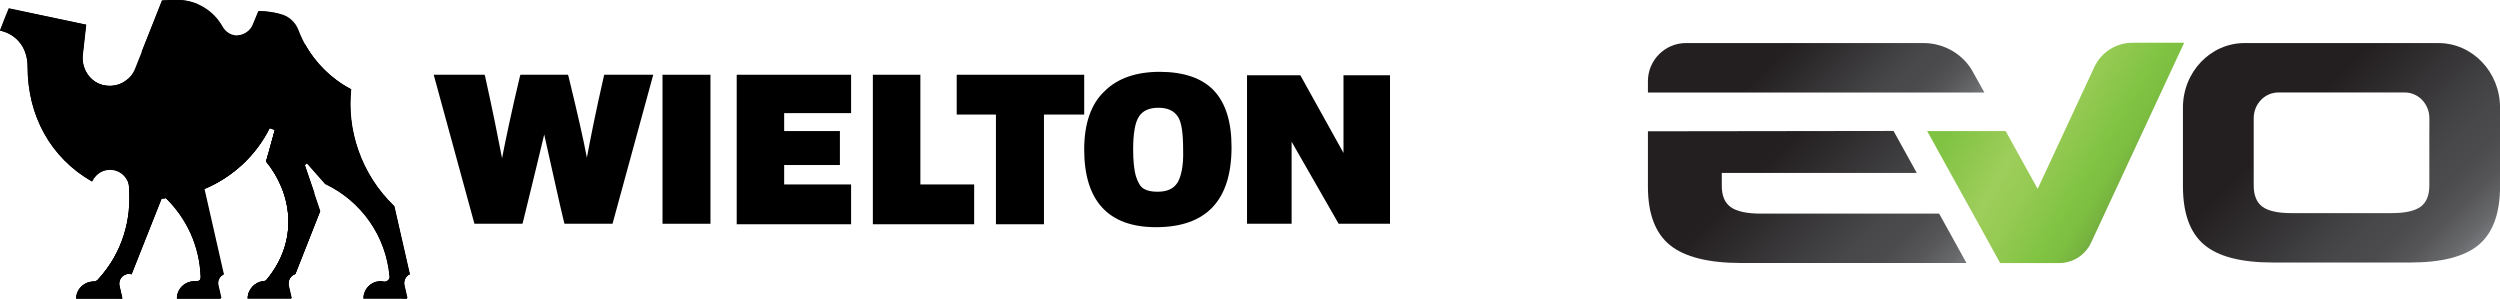
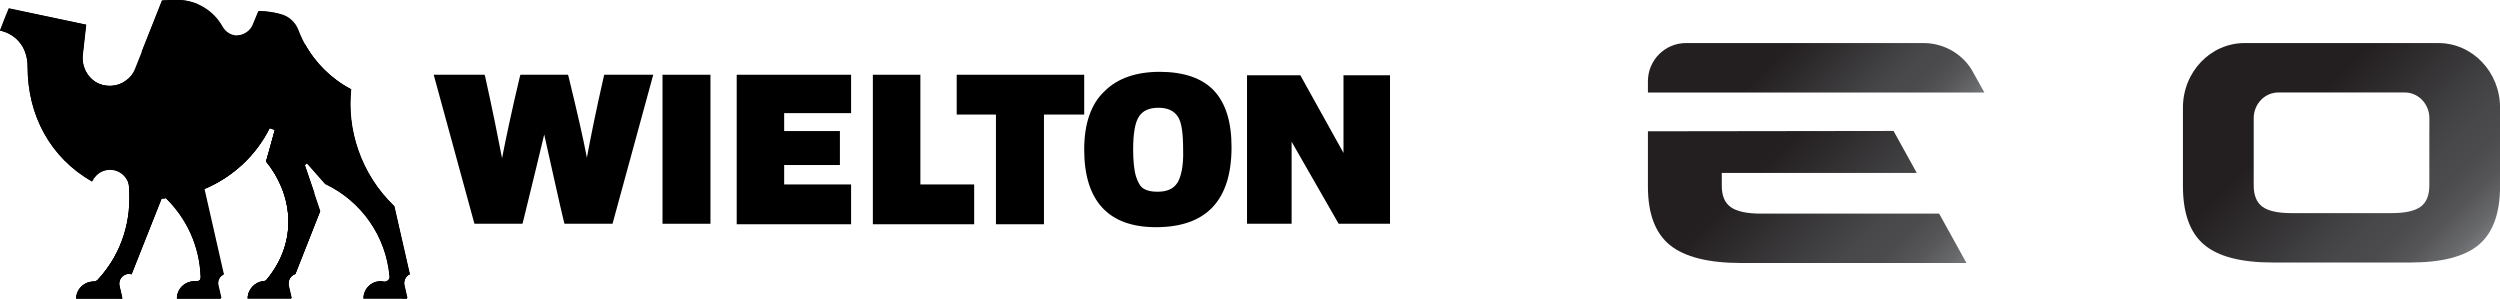
<svg xmlns="http://www.w3.org/2000/svg" width="268" height="32" viewBox="0 0 268 32" fill="none">
  <g clip-path="url(#clip0_2196_1155)">
    <path d="M64.734 8.167C63.853 12.02 63.28 14.932 62.914 16.908C62.548 14.932 61.874 12.02 60.94 8.167L60.887 8.013H55.794L55.74 8.167C54.86 11.86 54.234 14.825 53.82 16.962C53.406 14.831 52.833 11.913 52 8.167L51.947 8.013H46.493L50.859 23.987H56L56.054 23.833C57.147 19.359 57.927 16.186 58.34 14.417C59.221 18.317 59.9 21.495 60.468 23.833L60.521 23.987H65.662L70.028 8.013H64.781L64.728 8.167H64.734Z" fill="black" />
    <path d="M76.162 8.013H71.021V23.987H76.162V8.013Z" fill="black" />
    <path d="M78.975 24.04H91.236V19.773H84.063V17.69H90.037V14.05H84.063V12.127H91.236V8.013H78.975V24.04Z" fill="black" />
    <path d="M98.664 8.013H93.57V24.04H104.431V19.773H98.664V8.013Z" fill="black" />
    <path d="M102.558 12.28H106.765V24.04H111.912V12.28H116.226V8.013H102.558V12.28Z" fill="black" />
    <path d="M124.327 7.7C121.833 7.7 119.806 8.374 118.406 9.783C116.952 11.138 116.226 13.269 116.226 16.027C116.226 21.542 118.826 24.354 123.913 24.354C129.314 24.354 132.021 21.489 132.021 15.766C132.021 13.062 131.394 11.032 130.1 9.676C128.853 8.374 126.88 7.7 124.333 7.7H124.327ZM126.2 19.619C125.786 20.246 125.107 20.554 124.073 20.554C123.446 20.554 122.98 20.448 122.619 20.24C122.253 20.033 121.993 19.566 121.786 18.938C121.579 18.264 121.473 17.275 121.473 16.027C121.473 14.31 121.68 13.115 122.099 12.488C122.513 11.86 123.192 11.552 124.179 11.552C125.166 11.552 125.84 11.866 126.259 12.488C126.679 13.109 126.832 14.31 126.832 16.08C126.886 17.743 126.626 18.944 126.206 19.619H126.2Z" fill="black" />
    <path d="M144.022 8.067V16.394L139.395 8.067H133.681V23.987H138.461V15.192L143.502 23.987H149.009V8.067H144.022Z" fill="black" />
    <path d="M28.937 13.683L29.51 13.89L28.576 17.275C31.277 20.554 32.21 25.656 28.629 29.97C28.576 30.077 28.423 30.124 28.316 30.124C27.383 30.177 26.603 31.006 26.603 31.947H31.277L30.963 30.591C30.857 29.964 31.277 29.449 31.69 29.343L34.338 22.631L32.677 17.69L32.937 17.429L34.911 19.666C38.758 21.489 41.458 25.235 41.819 29.656C41.819 29.917 41.559 30.177 41.245 30.177C41.139 30.177 40.985 30.124 40.832 30.124C39.792 30.124 39.012 30.958 39.012 31.947H43.686L43.373 30.591C43.219 29.81 43.786 29.449 43.946 29.396L42.285 22.111C38.598 18.572 37.192 13.73 37.658 9.57C35.059 8.215 33.032 5.977 31.998 3.22C31.684 2.385 30.958 1.71 30.077 1.503C29.297 1.296 28.517 1.19 27.737 1.19L27.111 2.699C26.798 3.326 26.124 3.794 25.397 3.794C24.724 3.794 24.15 3.379 23.837 2.805C22.904 1.142 21.084 -0.006 19.057 -0.006C19.057 -0.006 18.123 -0.006 17.396 0.047L14.489 7.333C14.075 8.428 12.982 9.209 11.789 9.209C9.815 9.209 8.722 7.439 8.881 5.93L9.248 2.651L0.987 0.935L0 3.279C1.507 3.592 2.96 4.841 2.96 7.179C2.96 12.381 5.401 16.908 9.868 19.459C10.181 18.731 10.908 18.21 11.789 18.21C12.882 18.21 13.762 19.045 13.869 20.134C14.129 23.413 13.242 27.052 10.489 30.023C10.382 30.13 10.229 30.177 10.075 30.177C9.035 30.177 8.202 31.012 8.202 32H13.136L12.823 30.645C12.669 29.81 13.396 29.189 14.123 29.396L17.343 21.276C17.497 21.276 17.656 21.276 17.81 21.223C20.044 23.407 21.444 26.372 21.55 29.704C21.55 30.278 20.977 30.171 20.824 30.171C19.784 30.171 19.004 31.006 19.004 31.994H23.678L23.364 30.639C23.258 30.171 23.471 29.65 23.938 29.443L21.858 20.288C24.924 18.986 27.418 16.648 28.925 13.677L28.937 13.683Z" fill="black" />
    <path d="M31.643 29.349L34.29 22.637L32.63 17.696L32.89 17.435L29.463 13.896L28.529 17.281C31.23 20.56 32.163 25.662 28.582 29.976C28.529 30.082 28.375 30.13 28.269 30.13C27.335 30.183 26.555 31.012 26.555 31.953H31.23L30.916 30.597C30.81 29.97 31.23 29.455 31.643 29.349Z" fill="black" />
    <path d="M28.783 16.394L28.523 17.275C31.224 20.554 32.157 25.656 28.576 29.97C28.523 30.077 28.369 30.124 28.263 30.124H28.21C28.417 30.177 29.197 30.278 30.03 29.029C32.417 25.437 32.47 20.702 28.783 16.382V16.394Z" fill="black" />
    <path d="M21.615 29.662C21.615 30.236 21.042 30.13 20.889 30.13C19.849 30.13 19.069 30.964 19.069 31.953H23.743L23.429 30.597C23.323 30.13 23.536 29.609 24.003 29.402L21.923 20.246C21.923 20.246 20.522 20.874 17.922 21.181C20.049 23.365 21.509 26.33 21.609 29.662H21.615Z" fill="black" />
    <path d="M13.875 28.828C13.408 28.828 12.941 29.035 12.628 29.402C12.315 29.769 12.214 30.236 12.315 30.704L12.575 31.953H13.095L12.781 30.597C12.628 29.763 13.355 29.142 14.081 29.349L14.288 28.881H14.235C14.129 28.828 13.975 28.828 13.869 28.828H13.875Z" fill="black" />
    <path d="M0.467 2.03L6.388 3.953L9.248 2.651L0.934 0.882L0.467 2.03Z" fill="black" />
    <path d="M15.169 5.569C18.756 5.516 21.042 3.332 21.09 0.42C20.469 0.154 19.742 0 19.015 0C19.015 0 18.082 0 17.355 0.053L15.175 5.569H15.169Z" fill="black" />
    <path d="M27.69 1.195L27.064 2.705C26.803 3.332 26.13 3.8 25.403 3.8C25.716 3.906 26.029 3.953 26.39 3.953C28.003 3.953 29.61 3.379 29.977 1.509C29.25 1.302 28.47 1.195 27.69 1.195Z" fill="black" />
    <path d="M11.428 14.831C8.675 13.896 4.934 9.629 6.388 3.953L0.467 2.03L0 3.279C1.507 3.592 2.96 4.841 2.96 7.179C2.96 12.381 5.401 16.909 9.868 19.459L11.428 14.825V14.831Z" fill="black" />
    <path d="M20.989 30.13C21.143 30.13 22.183 30.444 22.13 29.088C22.023 25.916 20.936 23.519 18.856 21.022C18.543 21.075 18.182 21.128 17.816 21.175C20.049 23.359 21.45 26.324 21.556 29.656C21.61 30.124 21.243 30.124 20.983 30.124L20.989 30.13Z" fill="black" />
    <path d="M32.677 17.69L32.937 17.429L29.51 13.89L28.576 17.275C28.99 17.796 29.409 18.37 29.717 18.938L33.717 20.708L32.677 17.69Z" fill="black" />
    <path d="M34.917 19.672L35.957 18.791L29.876 11.505C29.303 12.961 28.943 13.689 28.943 13.689L29.516 13.896L32.943 17.435L34.917 19.672Z" fill="black" />
    <path d="M41.824 29.662C41.824 29.923 41.564 30.183 41.251 30.183C41.617 30.236 42.344 30.29 42.344 29.662C42.138 24.721 39.851 20.607 36.004 18.785L34.964 19.666C38.758 21.489 41.458 25.235 41.824 29.656V29.662Z" fill="black" />
    <path d="M14.861 20.087L13.875 20.033V20.087C14.135 23.365 13.248 27.005 10.495 29.976C10.388 30.082 10.341 30.082 10.235 30.13C10.701 30.183 11.221 30.023 11.635 29.609C14.129 26.851 14.962 23.572 14.855 20.087H14.861Z" fill="black" />
    <path d="M21.875 20.24C24.942 18.992 27.489 16.648 28.943 13.683C28.943 13.683 29.309 12.955 29.876 11.499C20.735 12.174 19.435 15.559 17.408 21.229C17.562 21.229 17.721 21.229 17.875 21.175C20.475 20.862 21.875 20.24 21.875 20.24Z" fill="black" />
    <path d="M23.382 30.597C23.276 30.13 23.488 29.609 23.955 29.402L23.849 28.934H23.796C23.122 29.248 22.756 29.976 22.915 30.704L23.069 31.432L23.175 31.953H23.695L23.382 30.597Z" fill="black" />
    <path d="M30.396 30.704L30.709 31.953H31.23L30.916 30.597C30.81 29.97 31.23 29.455 31.643 29.349L31.85 28.828C31.696 28.828 31.537 28.881 31.484 28.881C30.857 29.088 30.237 29.816 30.39 30.704H30.396Z" fill="black" />
    <path d="M43.331 30.597C43.178 29.816 43.745 29.455 43.904 29.402L43.798 28.934C43.745 28.934 43.745 28.988 43.692 28.988C43.325 29.142 42.652 29.769 42.811 30.757L43.124 32.006H43.644L43.331 30.603V30.597Z" fill="black" />
    <path d="M11.794 18.163C12.888 18.163 13.715 18.944 13.874 19.986C13.561 16.032 13.668 15.512 11.434 14.837L9.927 19.418C10.24 18.69 10.967 18.169 11.8 18.169L11.794 18.163Z" fill="black" />
    <path d="M43.904 29.402L42.244 22.116C38.557 18.577 37.15 13.736 37.617 9.576C35.537 8.481 33.824 6.765 32.683 4.735C30.243 4.474 26.035 4.368 22.242 4.995C17.515 5.723 13.514 8.635 13.514 8.635C13.047 9.002 12.421 9.209 11.747 9.209C9.774 9.209 8.68 7.439 8.84 5.93L9.206 2.651L6.346 4.007C4.893 9.676 8.633 13.896 11.387 14.884C13.62 15.612 13.514 16.08 13.827 20.033V20.14C14.087 23.419 13.201 27.058 10.447 30.029C10.341 30.136 10.187 30.183 10.034 30.183C8.994 30.183 8.16 31.018 8.16 32.006H13.095L12.781 30.651C12.628 29.816 13.354 29.195 14.081 29.402L17.302 21.282C17.455 21.282 17.615 21.282 17.769 21.229C20.002 23.413 21.403 26.378 21.509 29.71C21.509 30.284 20.936 30.177 20.782 30.177C19.742 30.177 18.962 31.012 18.962 32H23.636L23.323 30.645C23.217 30.177 23.43 29.656 23.896 29.449L21.816 20.294C24.883 19.045 27.43 16.701 28.884 13.736L29.457 13.943L28.523 17.329C31.224 20.607 32.157 25.709 28.576 30.023C28.523 30.13 28.369 30.177 28.263 30.177C27.329 30.23 26.549 31.059 26.549 32H31.224L30.91 30.645C30.804 30.017 31.224 29.503 31.637 29.396L34.284 22.685L32.624 17.743L32.884 17.483L34.858 19.72C38.704 21.542 41.405 25.289 41.765 29.71C41.765 29.97 41.505 30.23 41.192 30.23C41.086 30.23 40.932 30.177 40.779 30.177C39.739 30.177 38.959 31.012 38.959 32H43.633L43.319 30.645C43.166 29.81 43.786 29.449 43.893 29.396L43.904 29.402Z" fill="black" />
    <path d="M43.904 29.402L42.244 22.116C38.557 18.577 37.15 13.736 37.617 9.576C35.537 8.481 33.824 6.765 32.683 4.735C30.243 4.474 26.035 4.368 22.242 4.995C17.515 5.723 13.514 8.635 13.514 8.635C13.047 9.002 12.421 9.209 11.747 9.209C9.774 9.209 8.68 7.439 8.84 5.93L9.206 2.651L6.346 4.007C4.893 9.676 8.633 13.896 11.387 14.884C13.62 15.612 13.514 16.08 13.827 20.033V20.14C14.087 23.419 13.201 27.058 10.447 30.029C10.341 30.136 10.187 30.183 10.034 30.183C8.994 30.183 8.16 31.018 8.16 32.006H13.095L12.781 30.651C12.628 29.816 13.354 29.195 14.081 29.402L17.302 21.282C17.455 21.282 17.615 21.282 17.769 21.229C20.002 23.413 21.403 26.378 21.509 29.71C21.509 30.284 20.936 30.177 20.782 30.177C19.742 30.177 18.962 31.012 18.962 32H23.636L23.323 30.645C23.217 30.177 23.43 29.656 23.896 29.449L21.816 20.294C24.883 19.045 27.43 16.701 28.884 13.736L29.457 13.943L28.523 17.329C31.224 20.607 32.157 25.709 28.576 30.023C28.523 30.13 28.369 30.177 28.263 30.177C27.329 30.23 26.549 31.059 26.549 32H31.224L30.91 30.645C30.804 30.017 31.224 29.503 31.637 29.396L34.284 22.685L32.624 17.743L32.884 17.483L34.858 19.72C38.704 21.542 41.405 25.289 41.765 29.71C41.765 29.97 41.505 30.23 41.192 30.23C41.086 30.23 40.932 30.177 40.779 30.177C39.739 30.177 38.959 31.012 38.959 32H43.633L43.319 30.645C43.166 29.81 43.786 29.449 43.893 29.396L43.904 29.402Z" fill="black" />
    <path d="M261.394 4.616H240.623C236.971 4.616 234.011 7.711 234.011 11.535V19.945C234.011 22.856 234.767 24.951 236.274 26.224C237.781 27.502 240.233 28.141 243.631 28.141H258.386C261.784 28.141 264.236 27.502 265.743 26.224C267.25 24.945 268.006 22.85 268.006 19.945V11.535C268.006 7.717 265.045 4.616 261.394 4.616ZM260.425 13.979V19.879C260.425 20.945 260.111 21.708 259.485 22.164C258.859 22.62 257.836 22.845 256.412 22.845H245.61C244.186 22.845 243.164 22.62 242.538 22.164C241.911 21.708 241.598 20.945 241.598 19.879V12.671C241.598 11.15 242.78 9.913 244.234 9.913H257.795C259.249 9.913 260.43 11.15 260.43 12.671V13.979H260.425Z" fill="url(#paint0_linear_2196_1155)" />
-     <path d="M224.509 7.197L218.435 20.246L215.007 14.05H206.593L214.422 28.201H220.745C222.21 28.201 223.54 27.348 224.16 26.023L234.141 4.581H228.604C226.849 4.581 225.248 5.599 224.509 7.197Z" fill="url(#paint1_linear_2196_1155)" />
    <path d="M176.657 14.074L202.988 14.038L205.476 18.536H184.576V19.933C184.576 20.998 184.901 21.761 185.557 22.217C186.212 22.673 187.282 22.898 188.765 22.898H207.875L210.806 28.195H186.709C183.157 28.195 180.599 27.555 179.021 26.277C177.443 24.999 176.657 22.904 176.657 19.998V14.068V14.074Z" fill="url(#paint2_linear_2196_1155)" />
    <path d="M180.741 4.616H206.215C208.425 4.616 210.552 5.853 211.562 7.83L212.726 9.919H176.657V8.706C176.657 6.451 178.483 4.616 180.741 4.616Z" fill="url(#paint3_linear_2196_1155)" />
  </g>
  <defs>
    <linearGradient id="paint0_linear_2196_1155" x1="263.35" y1="28.644" x2="238.623" y2="3.962" gradientUnits="userSpaceOnUse">
      <stop stop-color="#77787B" />
      <stop offset="0.04" stop-color="#68696B" />
      <stop offset="0.12" stop-color="#565659" />
      <stop offset="0.2" stop-color="#4B4B4D" />
      <stop offset="0.28" stop-color="#48484A" />
      <stop offset="0.67" stop-color="#231F20" />
      <stop offset="1" stop-color="#231F20" />
    </linearGradient>
    <linearGradient id="paint1_linear_2196_1155" x1="230.123" y1="19.885" x2="211.997" y2="9.068" gradientUnits="userSpaceOnUse">
      <stop stop-color="#64943E" />
      <stop offset="0.04" stop-color="#6BA13F" />
      <stop offset="0.12" stop-color="#77B340" />
      <stop offset="0.2" stop-color="#7DBF41" />
      <stop offset="0.28" stop-color="#80C342" />
      <stop offset="0.51" stop-color="#95CA53" />
      <stop offset="0.67" stop-color="#9ECD5B" />
      <stop offset="1" stop-color="#80C342" />
    </linearGradient>
    <linearGradient id="paint2_linear_2196_1155" x1="204.909" y1="34.107" x2="180.745" y2="9.98" gradientUnits="userSpaceOnUse">
      <stop stop-color="#77787B" />
      <stop offset="0.04" stop-color="#68696B" />
      <stop offset="0.12" stop-color="#565659" />
      <stop offset="0.2" stop-color="#4B4B4D" />
      <stop offset="0.28" stop-color="#48484A" />
      <stop offset="0.67" stop-color="#231F20" />
      <stop offset="1" stop-color="#231F20" />
    </linearGradient>
    <linearGradient id="paint3_linear_2196_1155" x1="204.034" y1="18.619" x2="184.522" y2="-0.863" gradientUnits="userSpaceOnUse">
      <stop stop-color="#77787B" />
      <stop offset="0.04" stop-color="#68696B" />
      <stop offset="0.12" stop-color="#565659" />
      <stop offset="0.2" stop-color="#4B4B4D" />
      <stop offset="0.28" stop-color="#48484A" />
      <stop offset="0.67" stop-color="#231F20" />
      <stop offset="1" stop-color="#231F20" />
    </linearGradient>
    <clipPath id="clip0_2196_1155">
      <rect width="268" height="32" fill="white" />
    </clipPath>
  </defs>
</svg>